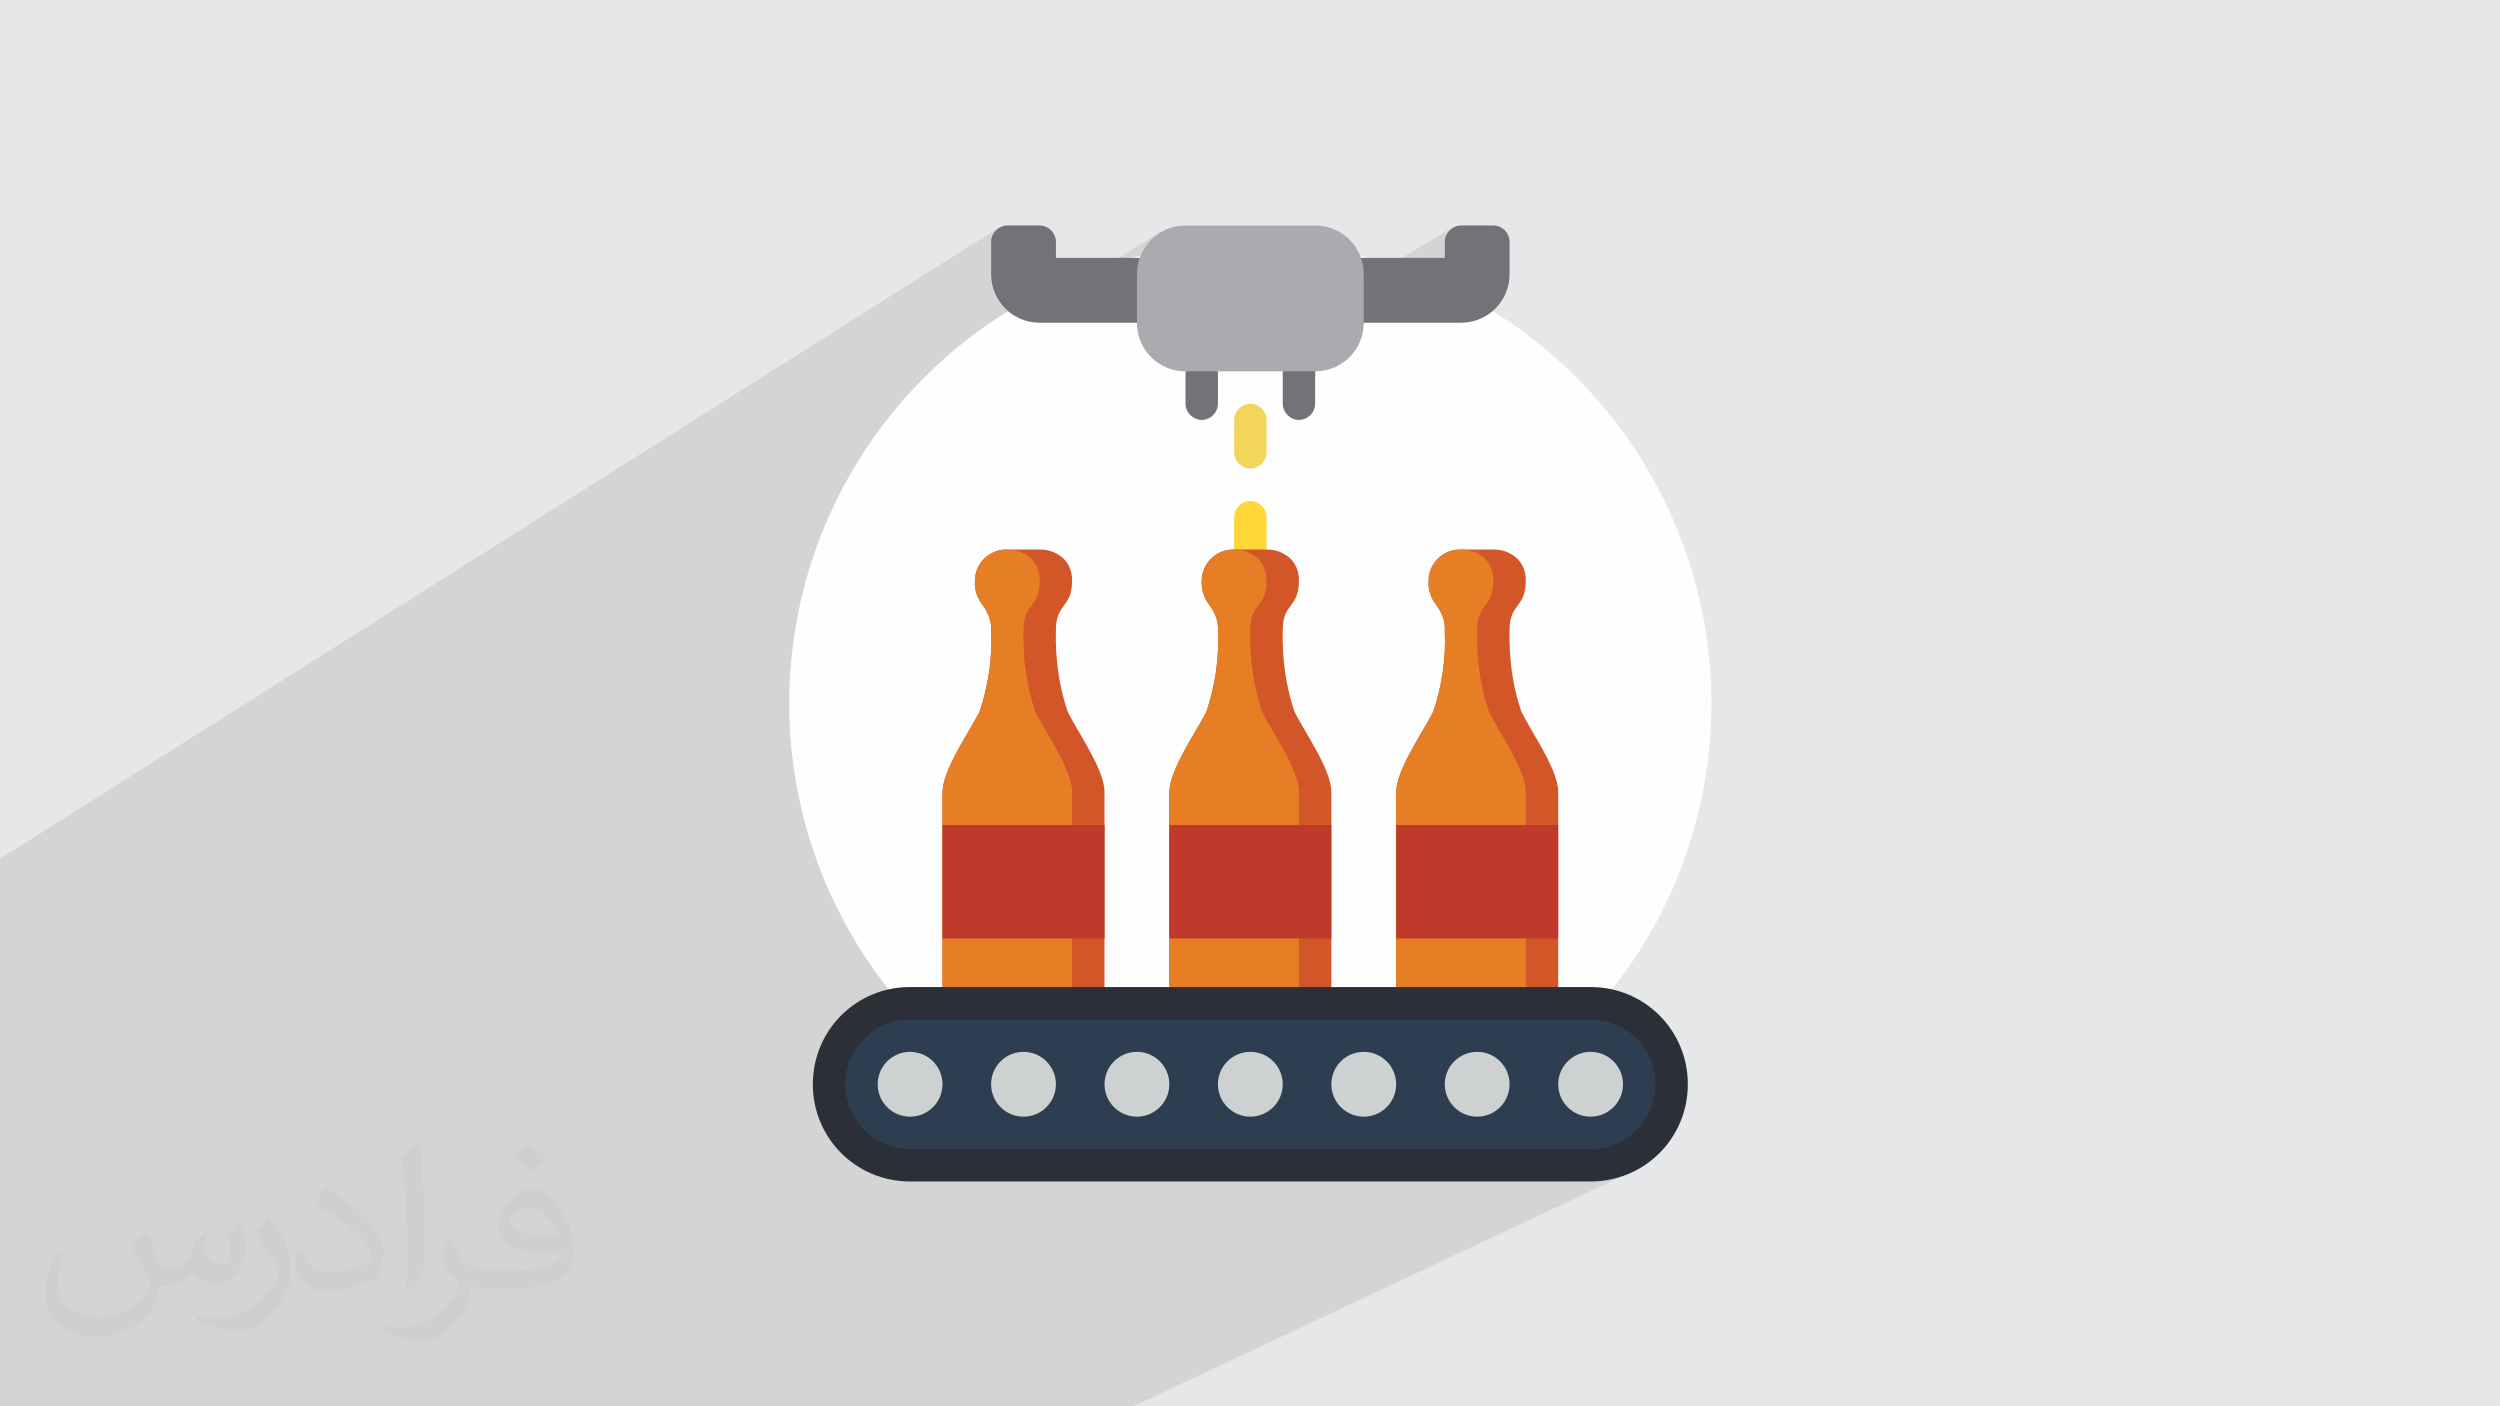
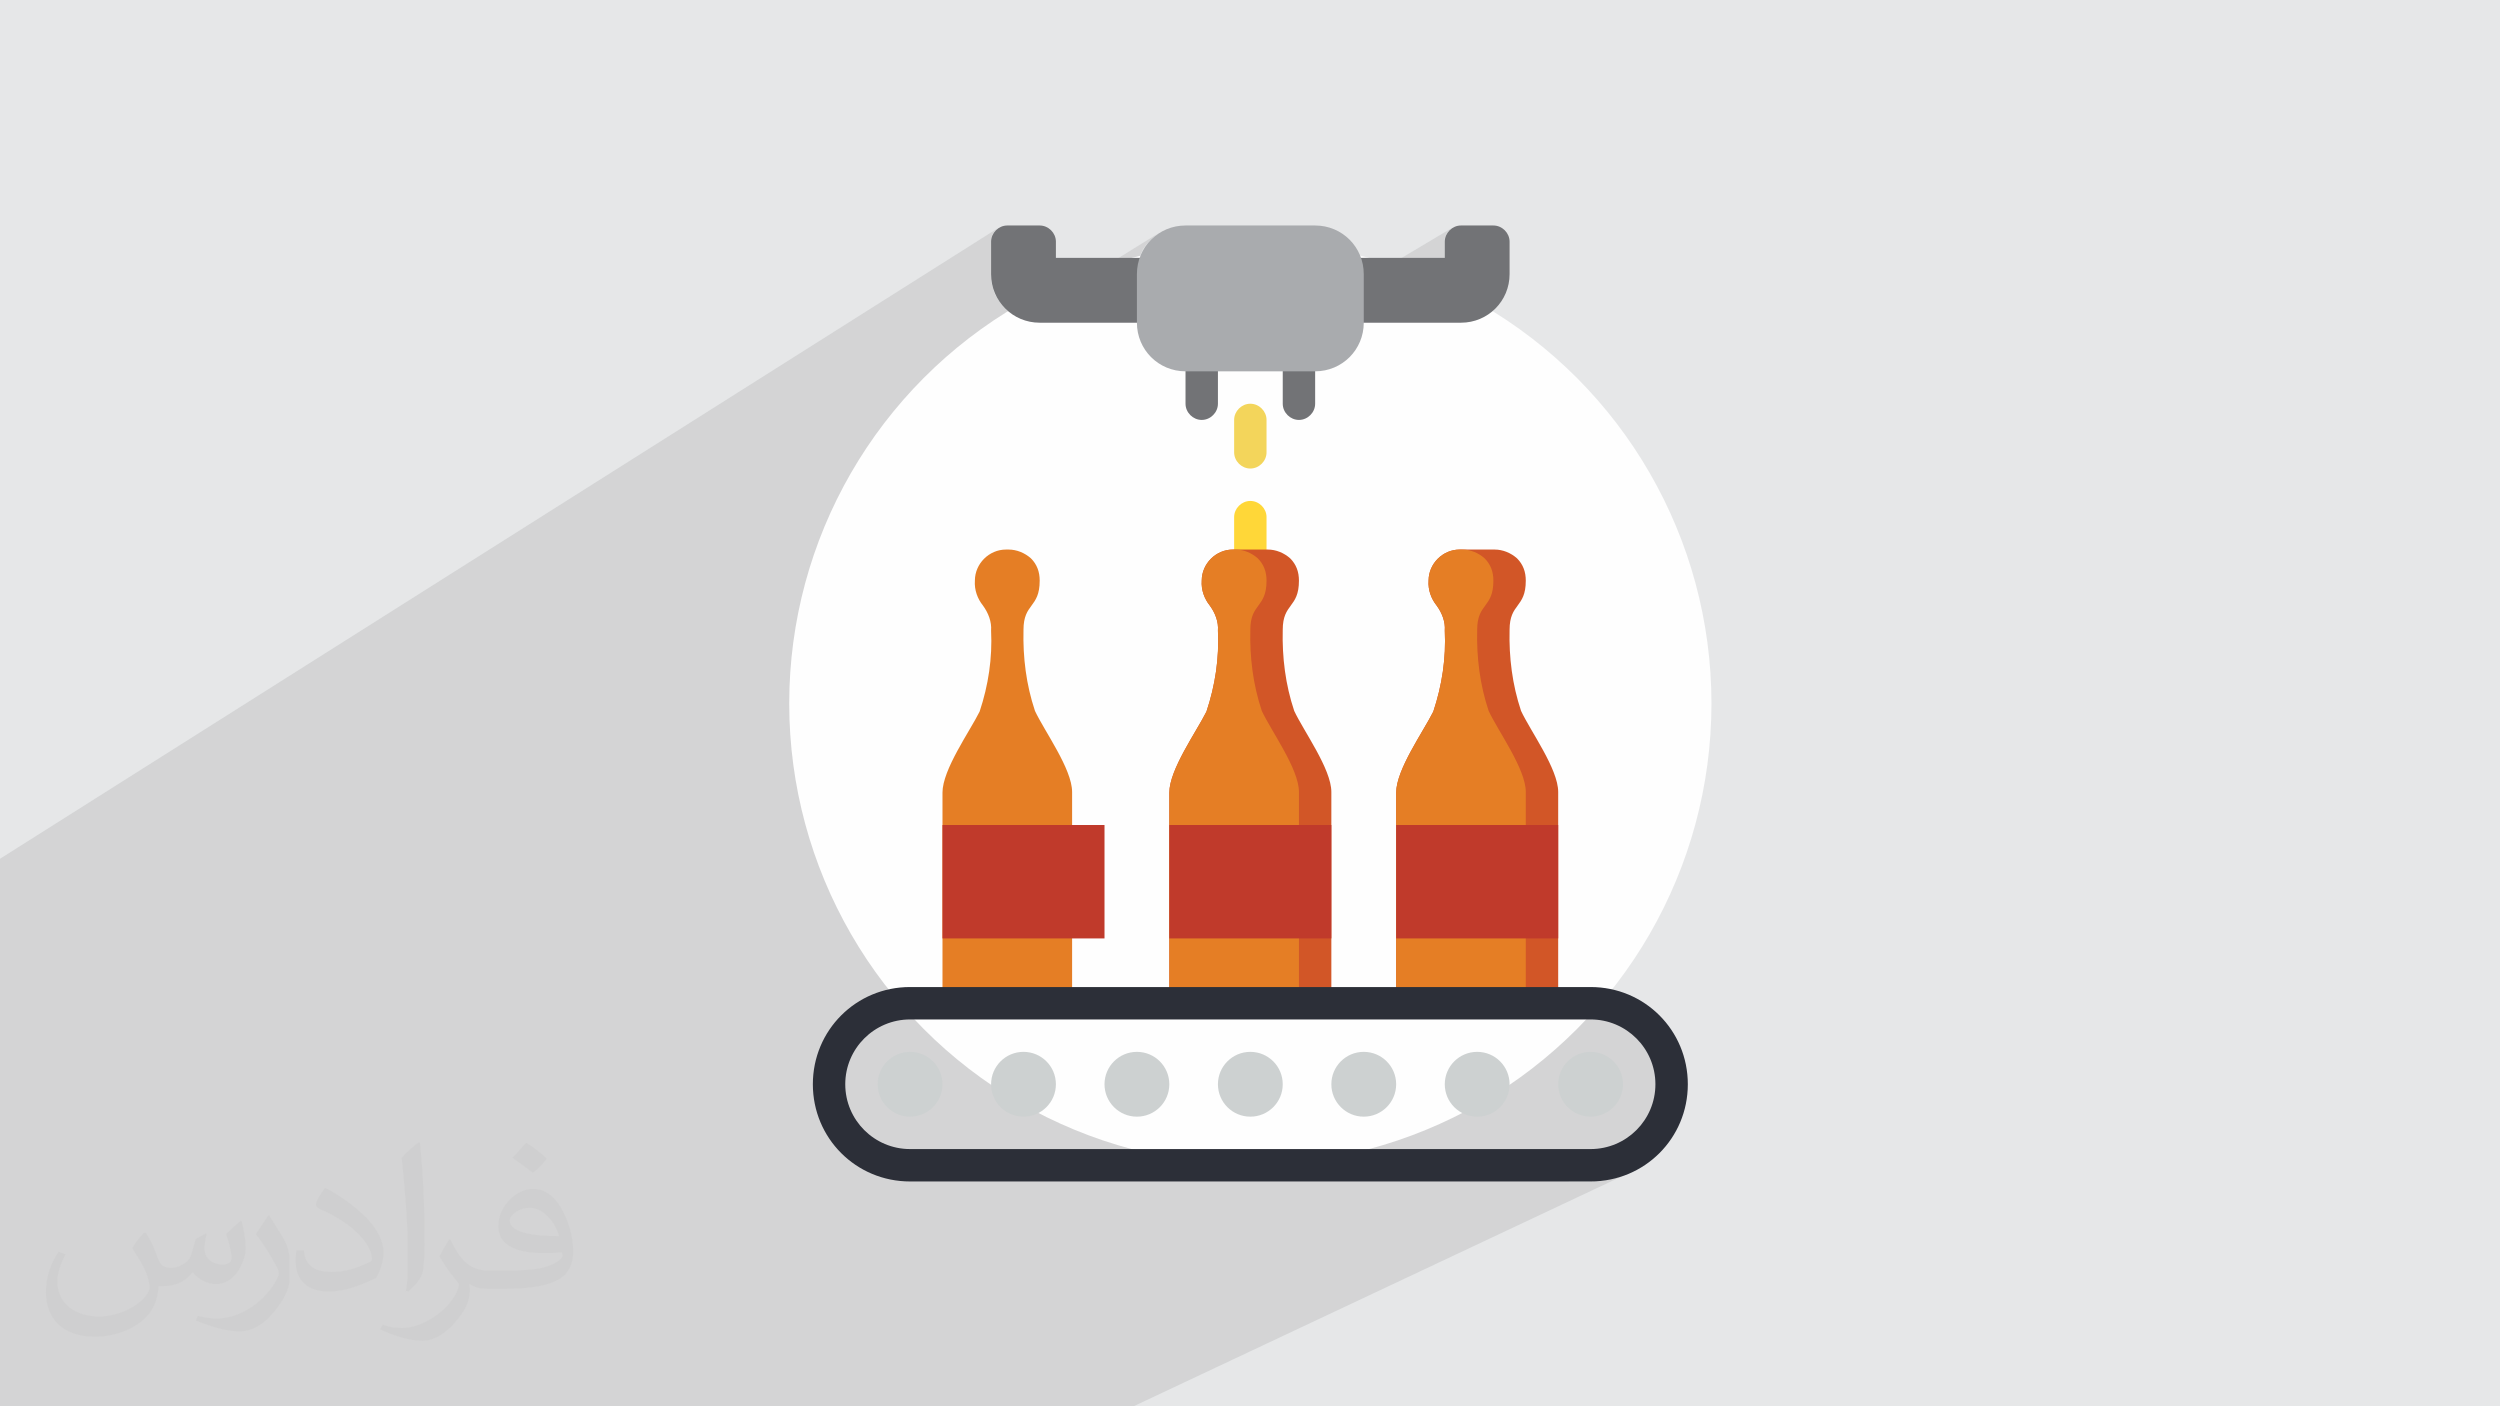
<svg xmlns="http://www.w3.org/2000/svg" xml:space="preserve" width="3.703in" height="2.083in" version="1.1" style="shape-rendering:geometricPrecision; text-rendering:geometricPrecision; image-rendering:optimizeQuality; fill-rule:evenodd; clip-rule:evenodd" viewBox="0 0 3703 2083">
  <defs>
    <style type="text/css">
   
    .fil3 {fill:#FEFEFE}
    .fil13 {fill:#A9ABAE}
    .fil7 {fill:#727376}
    .fil12 {fill:#2C2F38}
    .fil10 {fill:#2C3E50}
    .fil9 {fill:#C03A2B}
    .fil11 {fill:#CDD1D1}
    .fil5 {fill:#D25627}
    .fil6 {fill:#E57E25}
    .fil0 {fill:#E6E7E8}
    .fil8 {fill:#F3D55B}
    .fil4 {fill:#FFD738}
    .fil2 {fill:#373435;fill-opacity:0.031}
    .fil1 {fill:#373435;fill-opacity:0.102}
   
  </style>
  </defs>
  <g id="Layer_x0020_1">
    <polygon class="fil0" points="0,0 3704,0 3704,2083 0,2083 " />
    <polygon class="fil1" points="0,1652 0,1649 0,1632 0,1625 0,1621 0,1601 0,1593 0,1589 0,1568 0,1527 0,1441 0,1426 0,1407 0,1386 0,1325 0,1283 0,1272 1478,338 1475,341 1472,344 1470,348 1468,353 1468,358 1468,406 1468,413 1469,420 1471,427 1473,434 1476,440 1480,446 1484,452 1489,457 1493,460 1497,457 1493,460 1494,461 1499,465 1505,469 1512,472 1715,346 1710,350 1705,355 1700,360 1696,365 1692,371 1689,378 1687,384 1685,391 1684,398 1684,406 1684,478 1732,478 1689,504 1689,506 1692,512 1696,518 1700,524 1705,529 1710,533 1714,537 1972,382 1972,444 2150,338 2147,341 2144,344 2142,348 2140,353 2140,358 2140,382 1978,478 2164,478 2171,477 2178,476 2185,474 2192,472 2198,469 1876,657 1876,670 1875,675 1874,679 1872,683 1869,687 1865,690 1587,851 1587,856 1588,860 1587,867 1587,873 1585,879 1584,883 1582,887 1580,891 1578,894 1576,897 1575,898 1838,746 1842,744 1847,742 1852,742 1857,742 1861,744 1865,746 1869,749 1872,752 1874,756 1875,761 1876,766 1876,814 1876,814 1878,814 1882,814 1887,815 1891,816 1895,818 1899,820 1903,822 1907,825 1910,828 1913,831 1916,835 1918,839 1920,843 1922,847 1923,851 1923,856 1924,860 1923,867 1923,873 1921,879 1920,883 1918,887 1916,891 1914,894 1912,897 1909,900 1907,903 1905,907 1903,911 1902,915 1901,921 1900,927 1900,934 1899,941 1899,949 1900,954 2140,820 2144,818 2148,816 2152,815 2157,814 2162,814 2214,814 2218,814 2223,815 2227,816 2231,818 2235,820 2239,822 2243,825 2246,828 2249,831 2252,835 2254,839 2256,843 2258,847 2259,851 2259,856 2260,860 2259,867 2259,873 2257,879 2256,883 2254,887 2252,891 2250,894 2248,897 2245,900 2243,903 2241,907 2239,911 2238,915 2237,921 2236,927 2236,934 2235,941 2235,949 2236,957 2236,964 2236,972 2237,979 2238,987 2239,994 2240,1002 2241,1009 2243,1017 2245,1024 2246,1032 2248,1039 2251,1046 2253,1054 2256,1060 2259,1066 2263,1073 2268,1080 2272,1088 2277,1096 2281,1104 2286,1112 2290,1120 2294,1129 2298,1137 2301,1145 2304,1152 2306,1160 2307,1167 2308,1174 2308,1222 2308,1390 2308,1486 2361,1486 2373,1486 2384,1488 2395,1491 2406,1495 2416,1500 2426,1506 2435,1512 2443,1520 2451,1528 2458,1537 2464,1547 2468,1557 2472,1568 2475,1579 2477,1591 2478,1603 2477,1615 2475,1626 2472,1637 2468,1648 2464,1658 2458,1668 2451,1677 2443,1685 2435,1693 2426,1700 2416,1705 2406,1710 2323,1750 2356,1750 2363,1749 2370,1749 2378,1748 2385,1747 2392,1745 2398,1743 2405,1741 2412,1738 2418,1735 1679,2083 1648,2083 1618,2083 1573,2083 1553,2083 1474,2083 1470,2083 1314,2083 1275,2083 1267,2083 1158,2083 1148,2083 1114,2083 1101,2083 1057,2083 1003,2083 960,2083 929,2083 884,2083 847,2083 807,2083 798,2083 754,2083 698,2083 692,2083 653,2083 640,2083 630,2083 611,2083 581,2083 560,2083 536,2083 500,2083 495,2083 452,2083 433,2083 355,2083 352,2083 350,2083 347,2083 332,2083 321,2083 308,2083 279,2083 272,2083 254,2083 236,2083 236,2083 211,2083 210,2083 162,2083 143,2083 120,2083 67,2083 60,2083 41,2083 38,2083 29,2083 0,2083 0,2075 0,2070 0,2067 0,2044 0,2041 0,2034 0,2018 0,2012 0,2001 0,1996 0,1959 0,1950 0,1945 0,1945 0,1913 0,1911 0,1895 0,1885 0,1883 0,1881 0,1876 0,1860 0,1854 0,1843 0,1833 0,1811 0,1808 0,1785 0,1782 0,1774 0,1762 0,1752 0,1748 0,1747 0,1747 0,1742 0,1737 0,1722 0,1719 0,1709 0,1706 0,1697 0,1692 0,1690 0,1686 0,1686 0,1677 0,1666 0,1665 0,1662 " />
    <path class="fil2" d="M216 1826c7,11 12,21 16,33 3,7 5,19 21,19 5,0 11,-1 17,-5 7,-3 12,-9 14,-17l6 -21 15 -8 1 1c-2,8 -3,16 -3,21 0,18 15,24 27,24 7,0 13,-3 13,-10 0,-8 -4,-23 -8,-35 7,-7 14,-14 22,-20l1 1c4,15 6,30 6,40 0,10 -4,20 -8,28 -7,14 -20,25 -36,25 -12,0 -25,-6 -34,-17l-1 0c-9,11 -22,20 -43,20l-7 0c-1,14 -4,24 -9,33 -13,25 -50,42 -85,42 -49,0 -73,-28 -73,-66 0,-23 8,-45 19,-60l10 4c-7,14 -12,27 -12,40 0,35 29,52 62,52 31,0 68,-19 75,-42 -3,-25 -12,-36 -26,-59 4,-8 10,-15 17,-23l1 0 0 0 0 0 0 0zm564 -133c10,6 20,14 30,23 -6,8 -12,15 -21,21 -10,-8 -20,-15 -30,-22 7,-8 14,-15 20,-22l0 0 0 0 0 0zm5 96c-17,0 -30,11 -30,19 0,17 33,23 73,23 -5,-20 -23,-42 -43,-42l0 0zm-37 93c22,0 41,-1 55,-4 16,-4 30,-12 30,-18 0,-1 0,-3 -1,-5 -9,1 -19,1 -29,1 -29,0 -52,-7 -61,-23 -2,-5 -4,-10 -4,-16 0,-16 7,-31 19,-42 10,-9 21,-14 33,-14 21,0 37,16 48,42 6,14 11,31 11,51 0,14 -4,25 -12,34 -16,15 -45,21 -90,21l-20 0 0 0 -5 0c-11,0 -19,-2 -26,-7l-1 0c0,3 1,5 1,8 0,10 -3,23 -10,33 -20,30 -42,43 -60,43 -19,0 -42,-7 -63,-17l4 -7c7,3 16,5 29,5 34,0 78,-33 84,-64 -1,-3 -4,-6 -7,-10 -10,-12 -16,-22 -22,-32 5,-10 10,-18 14,-25l2 0c14,29 28,46 57,46l5 0 0 0 21 0 0 0 0 0 0 0zm-147 31c3,-14 3,-29 3,-43l0 -21c0,-39 -5,-96 -9,-134 7,-8 17,-17 25,-23l2 1c5,47 7,101 7,151 0,13 -1,26 -2,35 -1,12 -8,21 -22,34l-3 -1 0 0 0 0zm-151 -62c1,18 10,33 41,33 20,0 36,-5 55,-14 3,-1 5,-3 5,-5 0,-12 -9,-27 -24,-41 -14,-13 -34,-25 -51,-32 -6,-3 -8,-5 -8,-8 0,-5 7,-16 13,-24l2 0c21,11 43,27 60,44 15,16 25,33 25,51 0,13 -4,26 -11,38 -23,11 -46,20 -70,20 -29,0 -49,-14 -49,-45 0,-3 0,-9 1,-16l10 0 0 0 0 0 0 0 0 0zm-52 -52l18 29c7,11 13,22 13,41l0 24c0,19 -12,39 -32,60 -15,14 -29,19 -42,19 -19,0 -40,-6 -65,-16l3 -7c8,2 17,4 28,4 36,0 72,-26 89,-58 2,-4 3,-7 3,-9 0,-4 -2,-8 -4,-11 -9,-17 -19,-33 -30,-47 6,-9 12,-18 18,-27l1 0 0 0 0 0 0 0 0 0z" />
    <g id="_2039439461616">
      <circle class="fil3" cx="1852" cy="1042" r="683" />
      <g>
        <path id="Shape" class="fil4" d="M1852 838c-13,0 -24,-11 -24,-24l0 -48c0,-13 11,-24 24,-24 13,0 24,11 24,24l0 48c0,13 -11,24 -24,24z" />
        <path id="Shape_0" class="fil5" d="M1972 1174l0 312 -240 0 0 -312c0,-34 40,-90 55,-120 13,-39 19,-79 17,-120 1,-13 -4,-26 -12,-37 -8,-10 -13,-23 -12,-37 0,-25 21,-46 46,-46l52 0c12,0 24,5 33,13 9,9 13,20 13,33 0,41 -24,33 -24,73 -1,41 4,81 17,120 14,30 55,86 55,120z" />
-         <path id="Shape_1" class="fil5" d="M1636 1174l0 312 -240 0 0 -312c0,-34 40,-90 55,-120 13,-39 19,-79 17,-120 1,-13 -4,-26 -12,-37 -8,-10 -13,-23 -12,-37 0,-25 21,-46 46,-46l52 0c12,0 24,5 33,13 9,9 13,20 13,33 0,41 -24,33 -24,73 -1,41 4,81 17,120 14,30 55,86 55,120z" />
        <path id="Shape_2" class="fil5" d="M2308 1174l0 312 -240 0 0 -312c0,-34 40,-90 55,-120 13,-39 19,-79 17,-120 1,-13 -4,-26 -12,-37 -8,-10 -13,-23 -12,-37 0,-25 21,-46 46,-46l52 0c12,0 24,5 33,13 9,9 13,20 13,33 0,41 -24,33 -24,73 -1,41 4,81 17,120 14,30 55,86 55,120z" />
        <path id="Shape_3" class="fil6" d="M1924 1174l0 312 -192 0 0 -312c0,-34 40,-90 55,-120 13,-39 19,-79 17,-120 1,-13 -4,-26 -12,-37 -8,-10 -13,-23 -12,-37 0,-25 21,-46 46,-46l4 0c12,0 24,5 33,13 9,9 13,20 13,33 0,41 -24,33 -24,73 -1,41 4,81 17,120 14,30 55,86 55,120z" />
        <path id="Shape_4" class="fil6" d="M1588 1174l0 312 -192 0 0 -312c0,-34 40,-90 55,-120 13,-39 19,-79 17,-120 1,-13 -4,-26 -12,-37 -8,-10 -13,-23 -12,-37 0,-25 21,-46 46,-46l4 0c12,0 24,5 33,13 9,9 13,20 13,33 0,41 -24,33 -24,73 -1,41 4,81 17,120 14,30 55,86 55,120z" />
        <path id="Shape_5" class="fil6" d="M2260 1174l0 312 -192 0 0 -312c0,-34 40,-90 55,-120 13,-39 19,-79 17,-120 1,-13 -4,-26 -12,-37 -8,-10 -13,-23 -12,-37 0,-25 21,-46 46,-46l4 0c12,0 24,5 33,13 9,9 13,20 13,33 0,41 -24,33 -24,73 -1,41 4,81 17,120 14,30 55,86 55,120z" />
        <path id="Shape_6" class="fil7" d="M1780 622c-13,0 -24,-11 -24,-24l0 -48c0,-13 11,-24 24,-24 13,0 24,11 24,24l0 48c0,13 -11,24 -24,24z" />
        <path id="Shape_7" class="fil7" d="M1924 622c-13,0 -24,-11 -24,-24l0 -48c0,-13 11,-24 24,-24 13,0 24,11 24,24l0 48c0,13 -11,24 -24,24z" />
        <path id="Shape_8" class="fil7" d="M2236 358l0 48c0,40 -32,72 -72,72l-192 0 0 -96 168 0 0 -24c0,-13 11,-24 24,-24l48 0c13,0 24,11 24,24z" />
        <path id="Shape_9" class="fil7" d="M1468 358l0 48c0,40 32,72 72,72l192 0 0 -96 -168 0 0 -24c0,-13 -11,-24 -24,-24l-48 0c-13,0 -24,11 -24,24z" />
        <path id="Shape_10" class="fil8" d="M1852 694c-13,0 -24,-11 -24,-24l0 -48c0,-13 11,-24 24,-24 13,0 24,11 24,24l0 48c0,13 -11,24 -24,24z" />
        <rect id="Rectangle-path" class="fil9" x="1732" y="1222" width="240" height="168" />
        <rect id="Rectangle-path_11" class="fil9" x="1396" y="1222" width="240" height="168" />
        <rect id="Rectangle-path_12" class="fil9" x="2068" y="1222" width="240" height="168" />
-         <path class="fil10" d="M1349 1486l1012 0c65,0 117,52 117,117l0 0c0,65 -52,117 -117,117l-1012 0c-65,0 -117,-52 -117,-117l0 0c0,-65 52,-117 117,-117z" />
        <circle id="Oval" class="fil11" cx="1348" cy="1606" r="48" />
        <circle id="Oval_13" class="fil11" cx="1516" cy="1606" r="48" />
        <circle id="Oval_14" class="fil11" cx="1684" cy="1606" r="48" />
        <circle id="Oval_15" class="fil11" cx="1852" cy="1606" r="48" />
        <circle id="Oval_16" class="fil11" cx="2020" cy="1606" r="48" />
        <circle id="Oval_17" class="fil11" cx="2188" cy="1606" r="48" />
        <circle id="Oval_18" class="fil11" cx="2356" cy="1606" r="48" />
        <path id="Shape_19" class="fil12" d="M2356 1750l-1008 0c-80,0 -144,-64 -144,-144 0,-80 64,-144 144,-144l1008 0c80,0 144,64 144,144 0,80 -64,144 -144,144zm-1008 -240c-53,0 -96,43 -96,96 0,53 43,96 96,96l1008 0c53,0 96,-43 96,-96 0,-53 -43,-96 -96,-96l-1008 0z" />
        <path class="fil13" d="M1756 334l192 0c40,0 72,32 72,72l0 72c0,40 -32,72 -72,72l-192 0c-40,0 -72,-32 -72,-72l0 -72c0,-40 32,-72 72,-72z" />
      </g>
    </g>
  </g>
</svg>